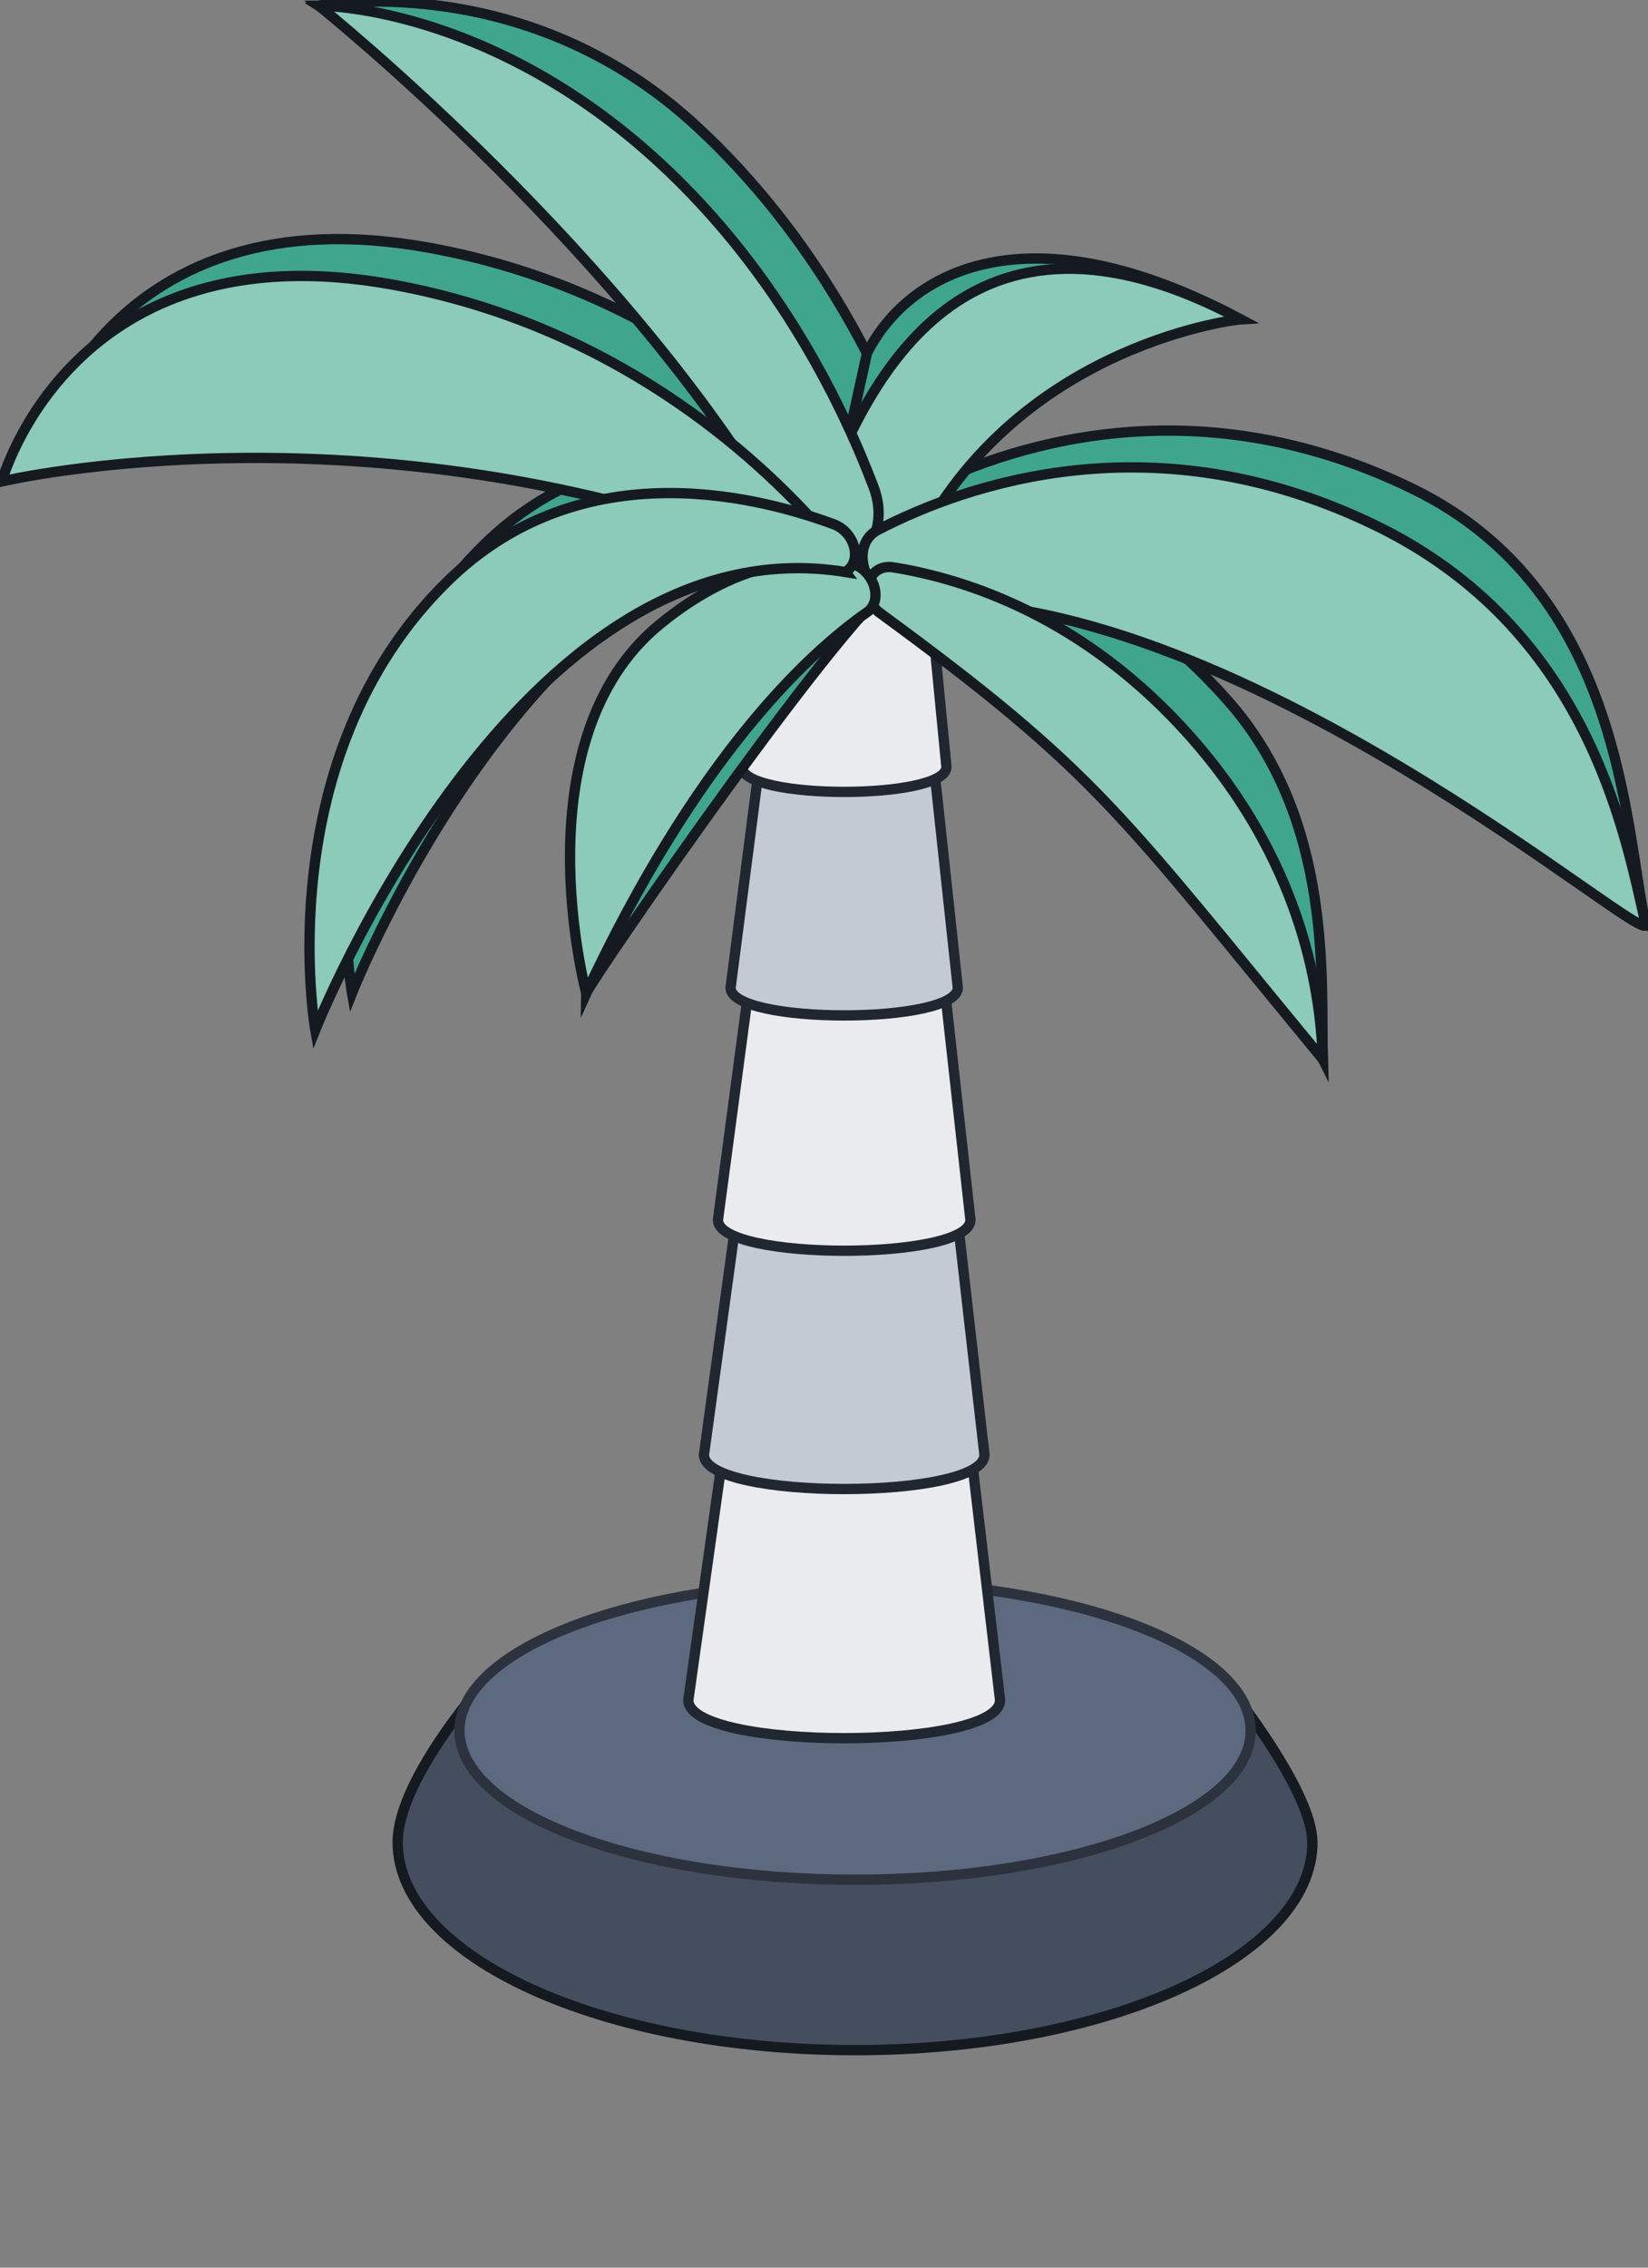
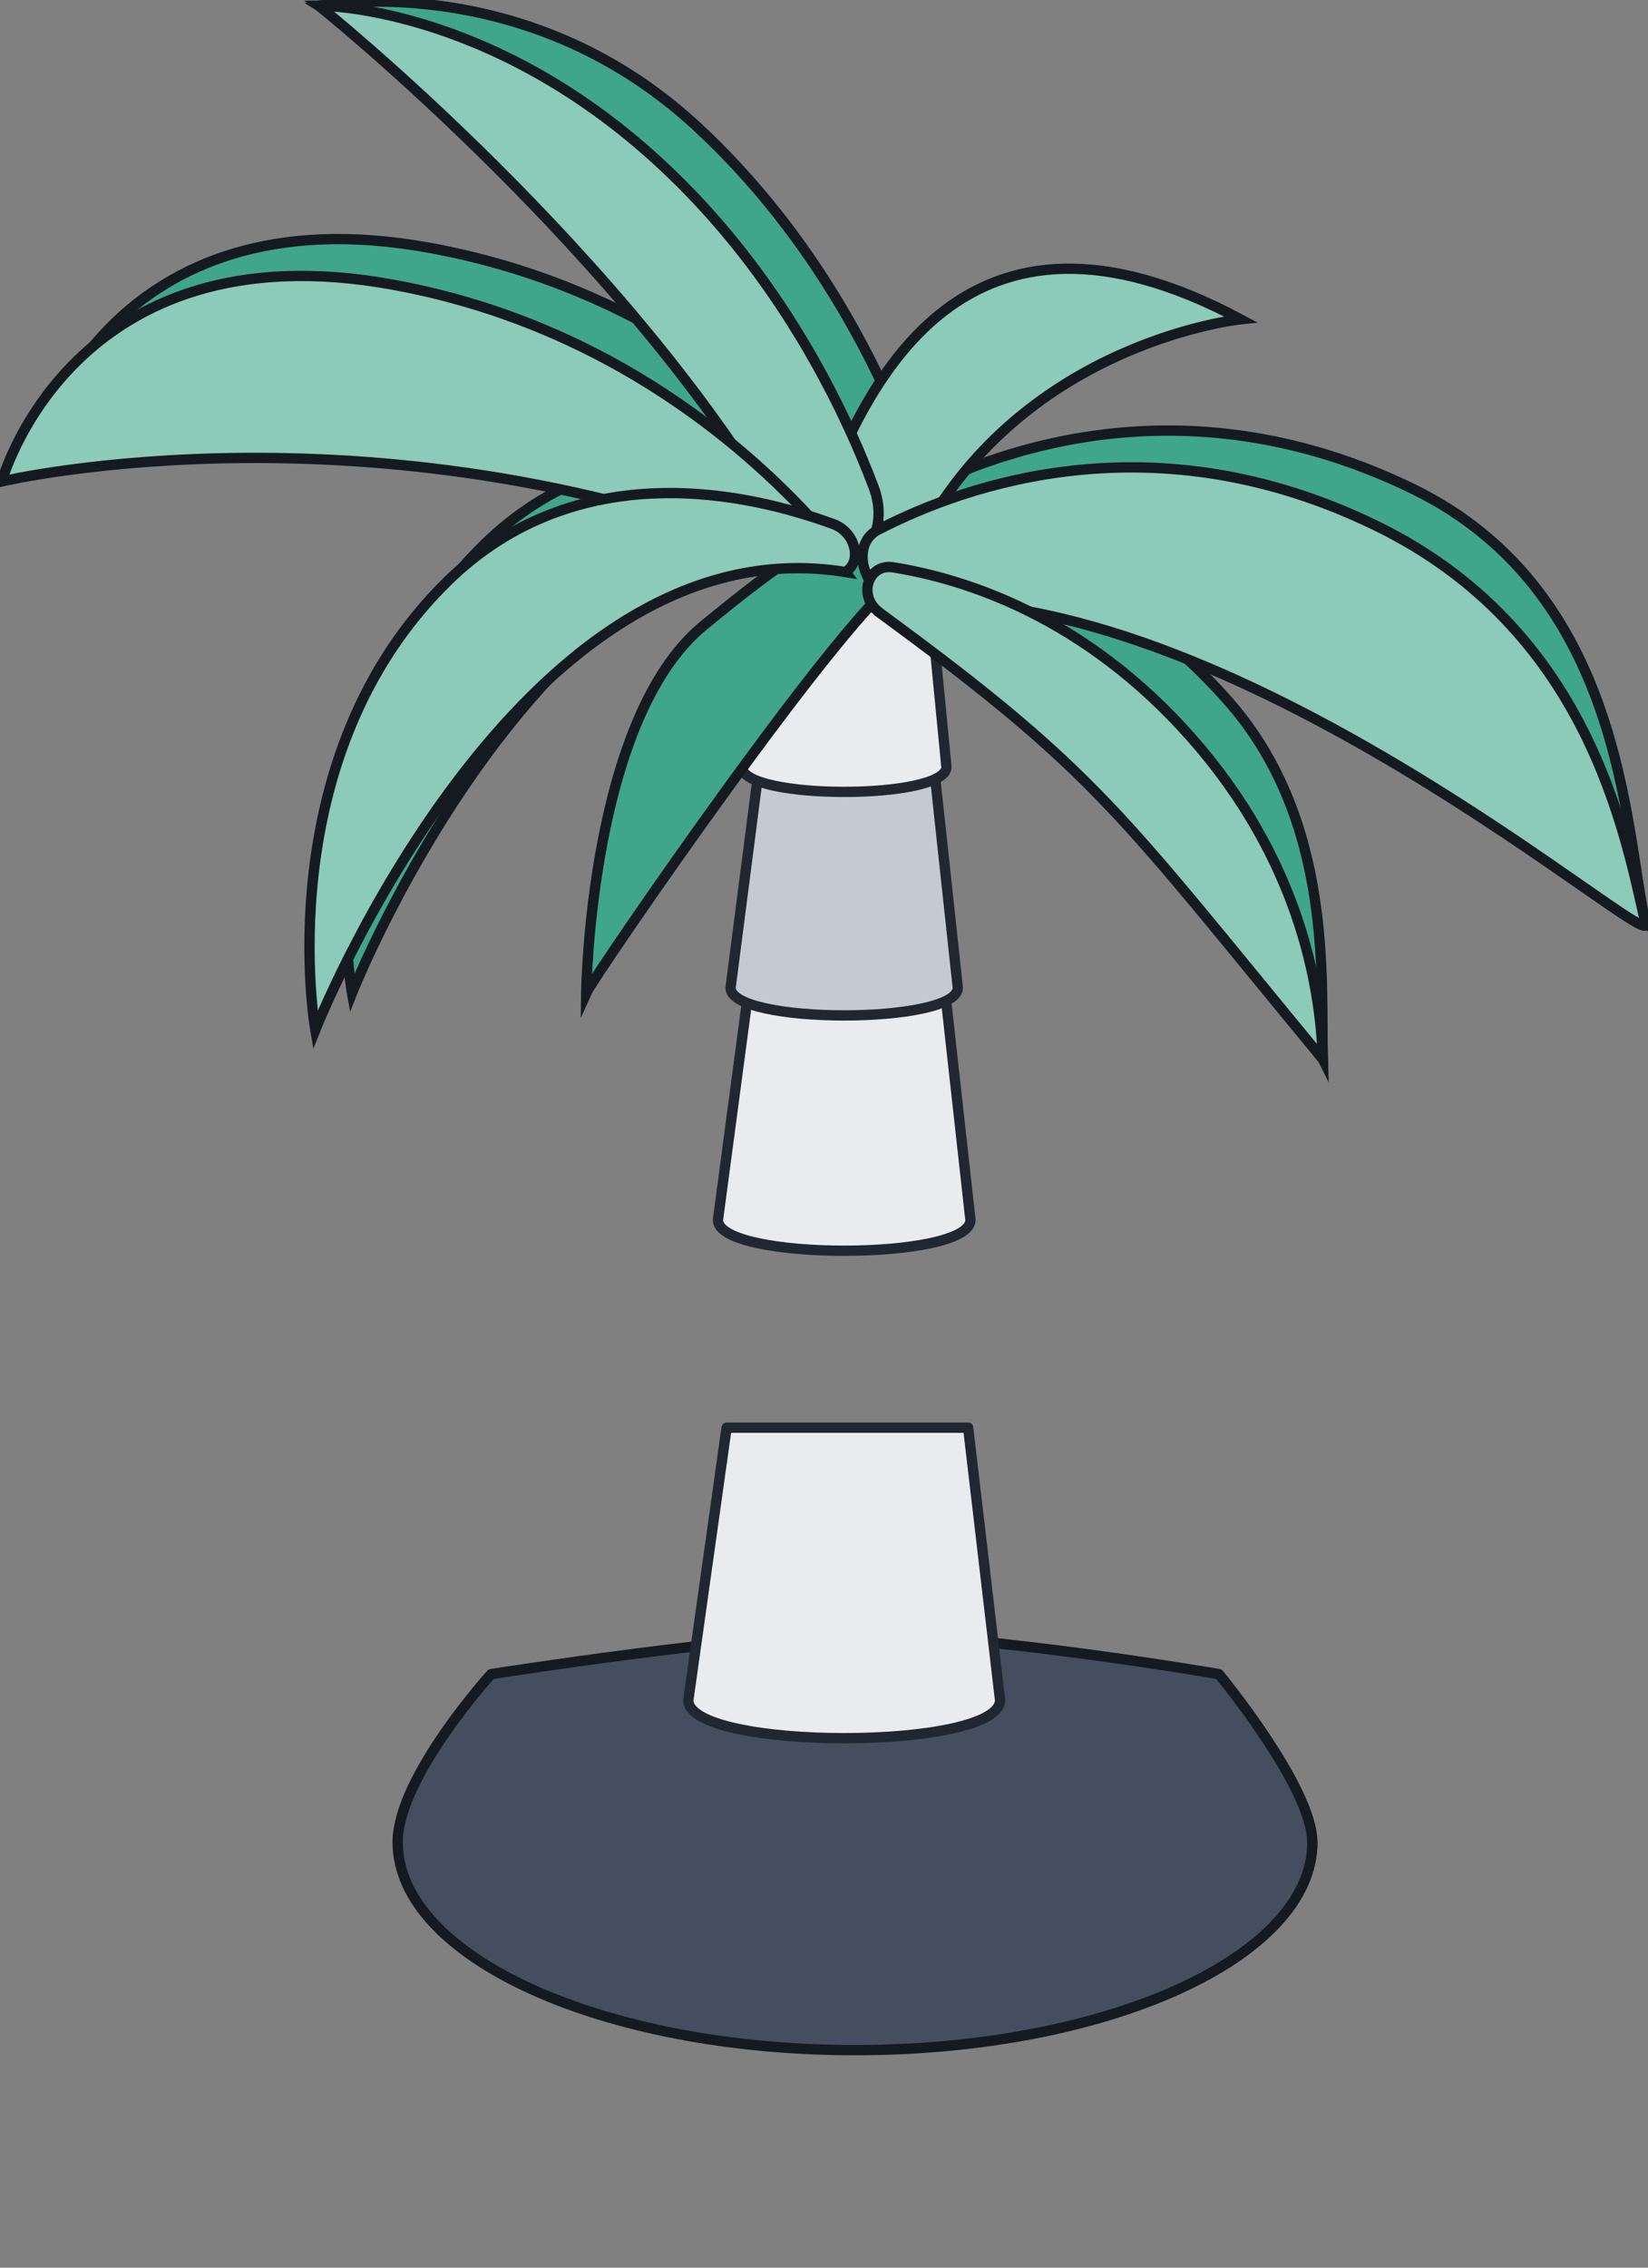
<svg xmlns="http://www.w3.org/2000/svg" width="80" height="110" viewBox="0 0 80 110" fill="none">
  <rect x="0" y="0" width="80" height="110" fill="#808080" stroke="none" />
  <g clip-path="url(#clip0_4477_13239)">
    <path d="M63.711 89.359C63.711 94.932 53.771 99.448 41.508 99.448C29.244 99.448 19.305 94.929 19.305 89.359C19.305 86.2 23.841 81.208 23.841 81.208C23.841 81.208 36.194 79.269 41.505 79.269C47.9 79.269 59.168 81.208 59.168 81.208C59.168 81.208 63.704 86.692 63.704 89.359H63.711Z" fill="#454E5E" stroke="#151A21" stroke-width="0.5" stroke-linejoin="round" />
-     <path d="M41.508 91.183C52.114 91.183 60.712 87.944 60.712 83.948C60.712 79.952 52.114 76.713 41.508 76.713C30.902 76.713 22.305 79.952 22.305 83.948C22.305 87.944 30.902 91.183 41.508 91.183Z" fill="#5D697E" stroke="#2D333E" stroke-width="0.5" stroke-linejoin="round" />
    <path d="M48.547 82.47C48.547 84.932 33.414 84.932 33.414 82.47L35.273 69.254H46.997L48.547 82.47Z" fill="#E9EBEF" stroke="#212730" stroke-width="0.5" stroke-linejoin="round" />
-     <path d="M47.789 70.568C47.789 72.784 34.172 72.784 34.172 70.568L35.845 58.363H46.395L47.789 70.568Z" fill="#C4CAD4" stroke="#212730" stroke-width="0.5" stroke-linejoin="round" />
    <path d="M47.109 59.177C47.109 61.169 34.852 61.169 34.852 59.177L36.357 47.881H45.854L47.109 59.177Z" fill="#E9EBEF" stroke="#212730" stroke-width="0.5" stroke-linejoin="round" />
    <path d="M46.495 47.912C46.495 49.704 35.465 49.704 35.465 47.912L36.819 37.434H45.364L46.495 47.912Z" fill="#C4CAD4" stroke="#212730" stroke-width="0.5" stroke-linejoin="round" />
    <path d="M45.943 37.202C45.943 38.817 36.016 38.817 36.016 37.202L37.236 26.73H44.926L45.943 37.202Z" fill="#E9EBEF" stroke="#212730" stroke-width="0.5" stroke-linejoin="round" />
    <path d="M43.147 25.408C44.315 24.776 44.743 23.311 44.185 21.839C42.825 18.248 39.73 11.554 33.756 6.07C25.418 -1.588 15.473 0.276 15.473 0.276C15.473 0.276 32.467 10.654 40.105 24.198C40.771 25.377 42.162 25.937 43.144 25.408H43.147Z" fill="#40A68B" stroke="#151A21" stroke-width="0.5" stroke-miterlimit="10" />
-     <path d="M41.262 20.884L42.089 17.121C44.128 13.132 49.937 9.998 60.221 15.491C60.221 15.491 48.072 16.157 44.428 22.969C44.05 23.675 44.193 25.533 43.359 25.231C42.098 24.773 41.488 22.094 41.262 20.887V20.884Z" fill="#40A68B" stroke="#151A21" stroke-width="0.5" stroke-miterlimit="10" />
    <path d="M44.888 27.211C43.497 26.445 43.209 24.535 44.392 23.922C48.684 21.7 57.833 18.479 68.591 23.719C78.834 28.711 78.865 40.319 79.884 44.815C73.139 40.652 61.57 26.411 45.653 27.457C45.402 27.472 45.133 27.348 44.885 27.211H44.888Z" fill="#40A68B" stroke="#151A21" stroke-width="0.5" stroke-miterlimit="10" />
    <path d="M44.475 27.927C43.484 27.009 43.927 25.537 45.138 25.733C48.676 26.299 54.443 28.144 59.611 33.992C64.779 39.839 64.103 47.706 64.215 51.375C64.215 51.375 61.507 45.926 60.729 44.818C57.566 40.315 53.879 36.643 44.475 27.93V27.927Z" fill="#40A68B" stroke="#151A21" stroke-width="0.5" stroke-miterlimit="10" />
    <path d="M43.862 27.916C41.247 29.279 28.816 47.362 28.457 48.171C28.457 48.171 28.618 34.883 34.146 30.352C37.789 27.365 40.699 25.174 42.942 25.513C44.126 25.691 44.81 27.424 43.859 27.919L43.862 27.916Z" fill="#40A68B" stroke="#151A21" stroke-width="0.5" stroke-miterlimit="10" />
    <path d="M40.855 25.604C41.874 26.027 42.516 24.889 41.75 24.017C38.419 20.221 31.51 13.972 20.88 12.027C5.251 9.164 1.871 21.565 1.871 21.565C1.871 21.565 20.498 17.183 40.858 25.604H40.855Z" fill="#40A68B" stroke="#151A21" stroke-width="0.5" stroke-miterlimit="10" />
    <path d="M42.819 25.958C43.662 25.466 43.308 24.035 42.246 23.643C38.094 22.115 29.799 20.248 23.504 26.413C14.754 34.977 17.087 48.171 17.087 48.171C17.087 48.171 26.912 23.391 42.822 25.961L42.819 25.958Z" fill="#40A68B" stroke="#151A21" stroke-width="0.5" stroke-miterlimit="10" />
    <path d="M40.03 23.89C42.137 18.762 46.714 8.277 60.219 15.488C60.219 15.488 49.784 16.564 44.706 26.056C44.328 26.762 42.413 27.316 41.579 27.015C40.318 26.557 39.562 25.029 40.03 23.89Z" fill="#8CCAB9" stroke="#151A21" stroke-width="0.5" stroke-miterlimit="10" />
    <path d="M41.369 27.194C42.537 26.562 42.965 25.096 42.407 23.625C41.047 20.033 37.951 13.339 31.978 7.856C23.64 0.198 15.473 0.275 15.473 0.275C15.473 0.275 30.689 12.44 38.326 25.983C38.992 27.163 40.384 27.723 41.366 27.194H41.369Z" fill="#8CCAB9" stroke="#151A21" stroke-width="0.5" stroke-miterlimit="10" />
    <path d="M43.107 28.996C41.715 28.231 41.427 26.32 42.611 25.707C46.902 23.485 56.052 20.264 66.809 25.505C77.052 30.496 78.862 40.318 79.881 44.814C80.222 46.317 59.788 28.196 43.872 29.242C43.621 29.258 43.352 29.133 43.104 28.996H43.107Z" fill="#8CCAB9" stroke="#151A21" stroke-width="0.5" stroke-miterlimit="10" />
    <path d="M42.694 29.714C41.604 28.918 42.146 27.324 43.357 27.52C46.896 28.087 52.662 29.932 57.83 35.78C62.998 41.627 64.101 47.708 64.213 51.377C54.385 39.477 53.334 37.501 42.694 29.718V29.714Z" fill="#8CCAB9" stroke="#151A21" stroke-width="0.5" stroke-miterlimit="10" />
-     <path d="M42.084 29.7C39.165 31.748 33.811 36.749 28.457 48.17C28.457 48.17 25.176 35.899 32.027 30.285C35.67 27.298 38.92 26.959 41.167 27.298C42.35 27.475 42.961 29.087 42.084 29.703V29.7Z" fill="#8CCAB9" stroke="#151A21" stroke-width="0.5" stroke-miterlimit="10" />
    <path d="M39.074 27.391C40.093 27.815 40.734 26.676 39.969 25.804C36.638 22.008 29.729 15.759 19.098 13.814C3.47 10.951 0.09 23.352 0.09 23.352C0.09 23.352 18.717 18.97 39.077 27.391H39.074Z" fill="#8CCAB9" stroke="#151A21" stroke-width="0.5" stroke-miterlimit="10" />
    <path d="M41.038 27.743C41.88 27.252 41.527 25.82 40.465 25.428C36.313 23.9 28.018 22.033 21.722 28.198C12.973 36.762 15.306 49.957 15.306 49.957C15.306 49.957 25.131 25.176 41.041 27.747L41.038 27.743Z" fill="#8CCAB9" stroke="#151A21" stroke-width="0.5" stroke-miterlimit="10" />
  </g>
  <defs>
    <clipPath id="clip0_4477_13239">
      <rect width="80" height="110" fill="white" />
    </clipPath>
  </defs>
</svg>